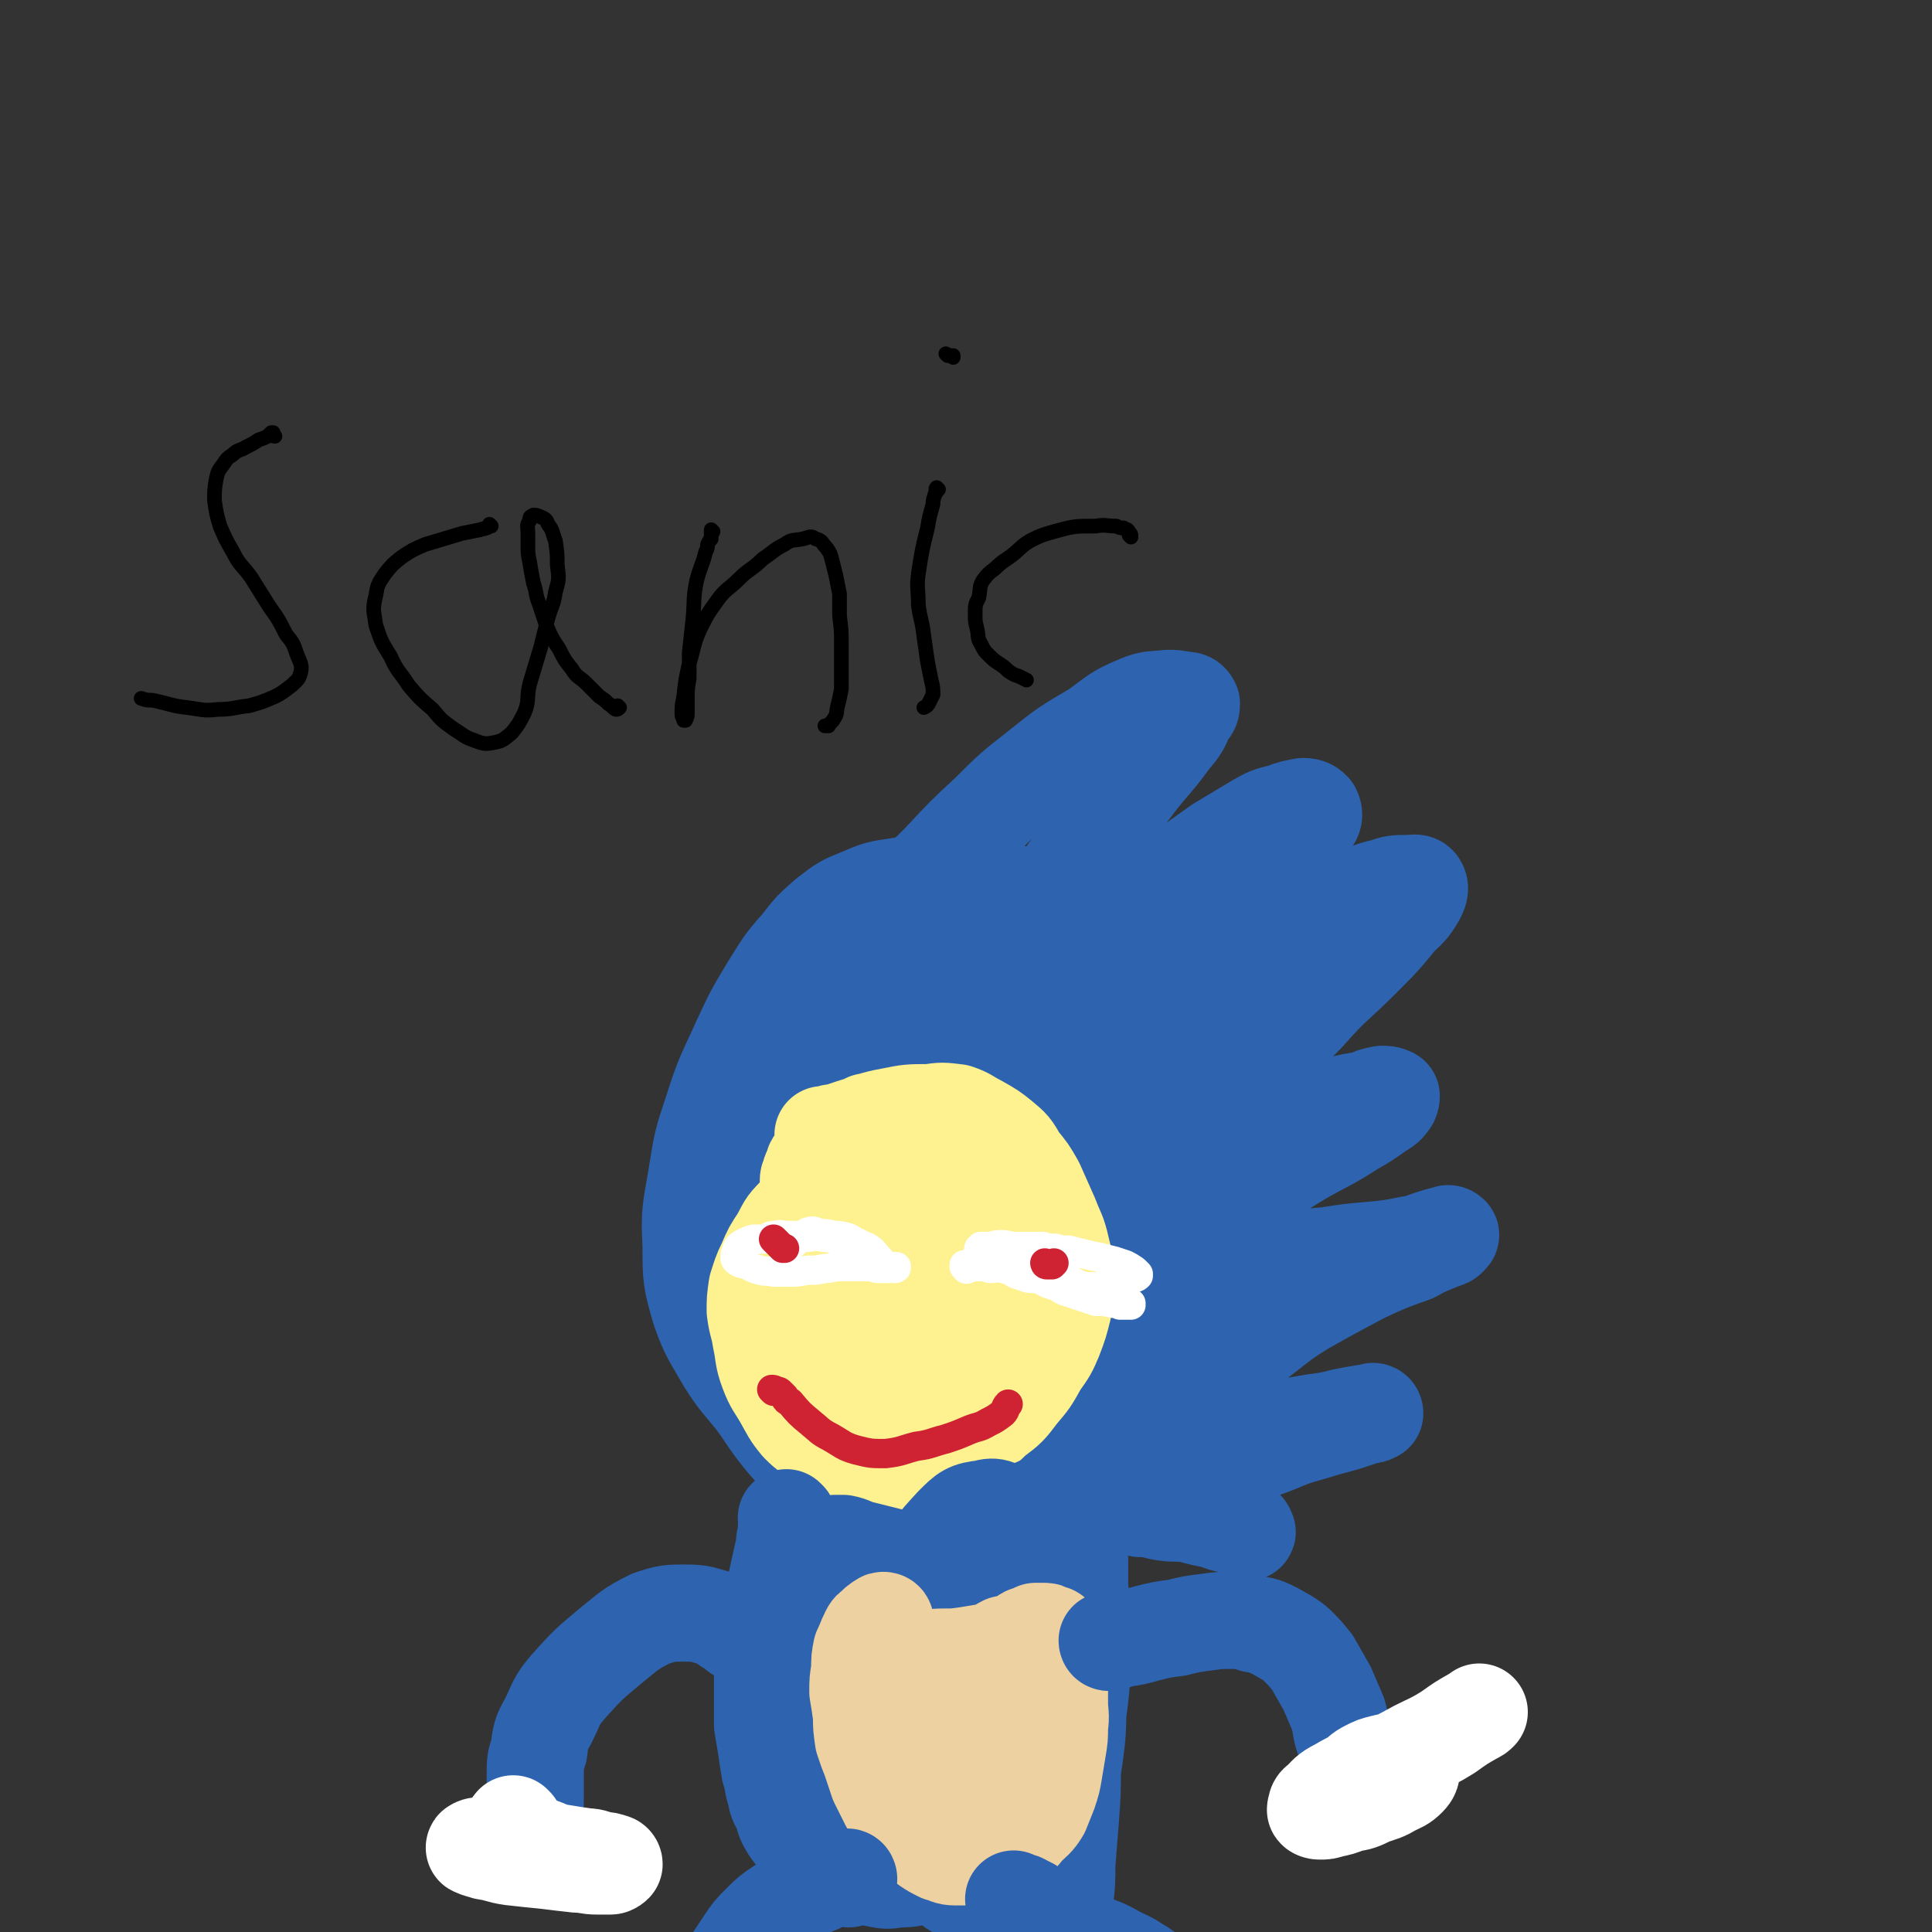
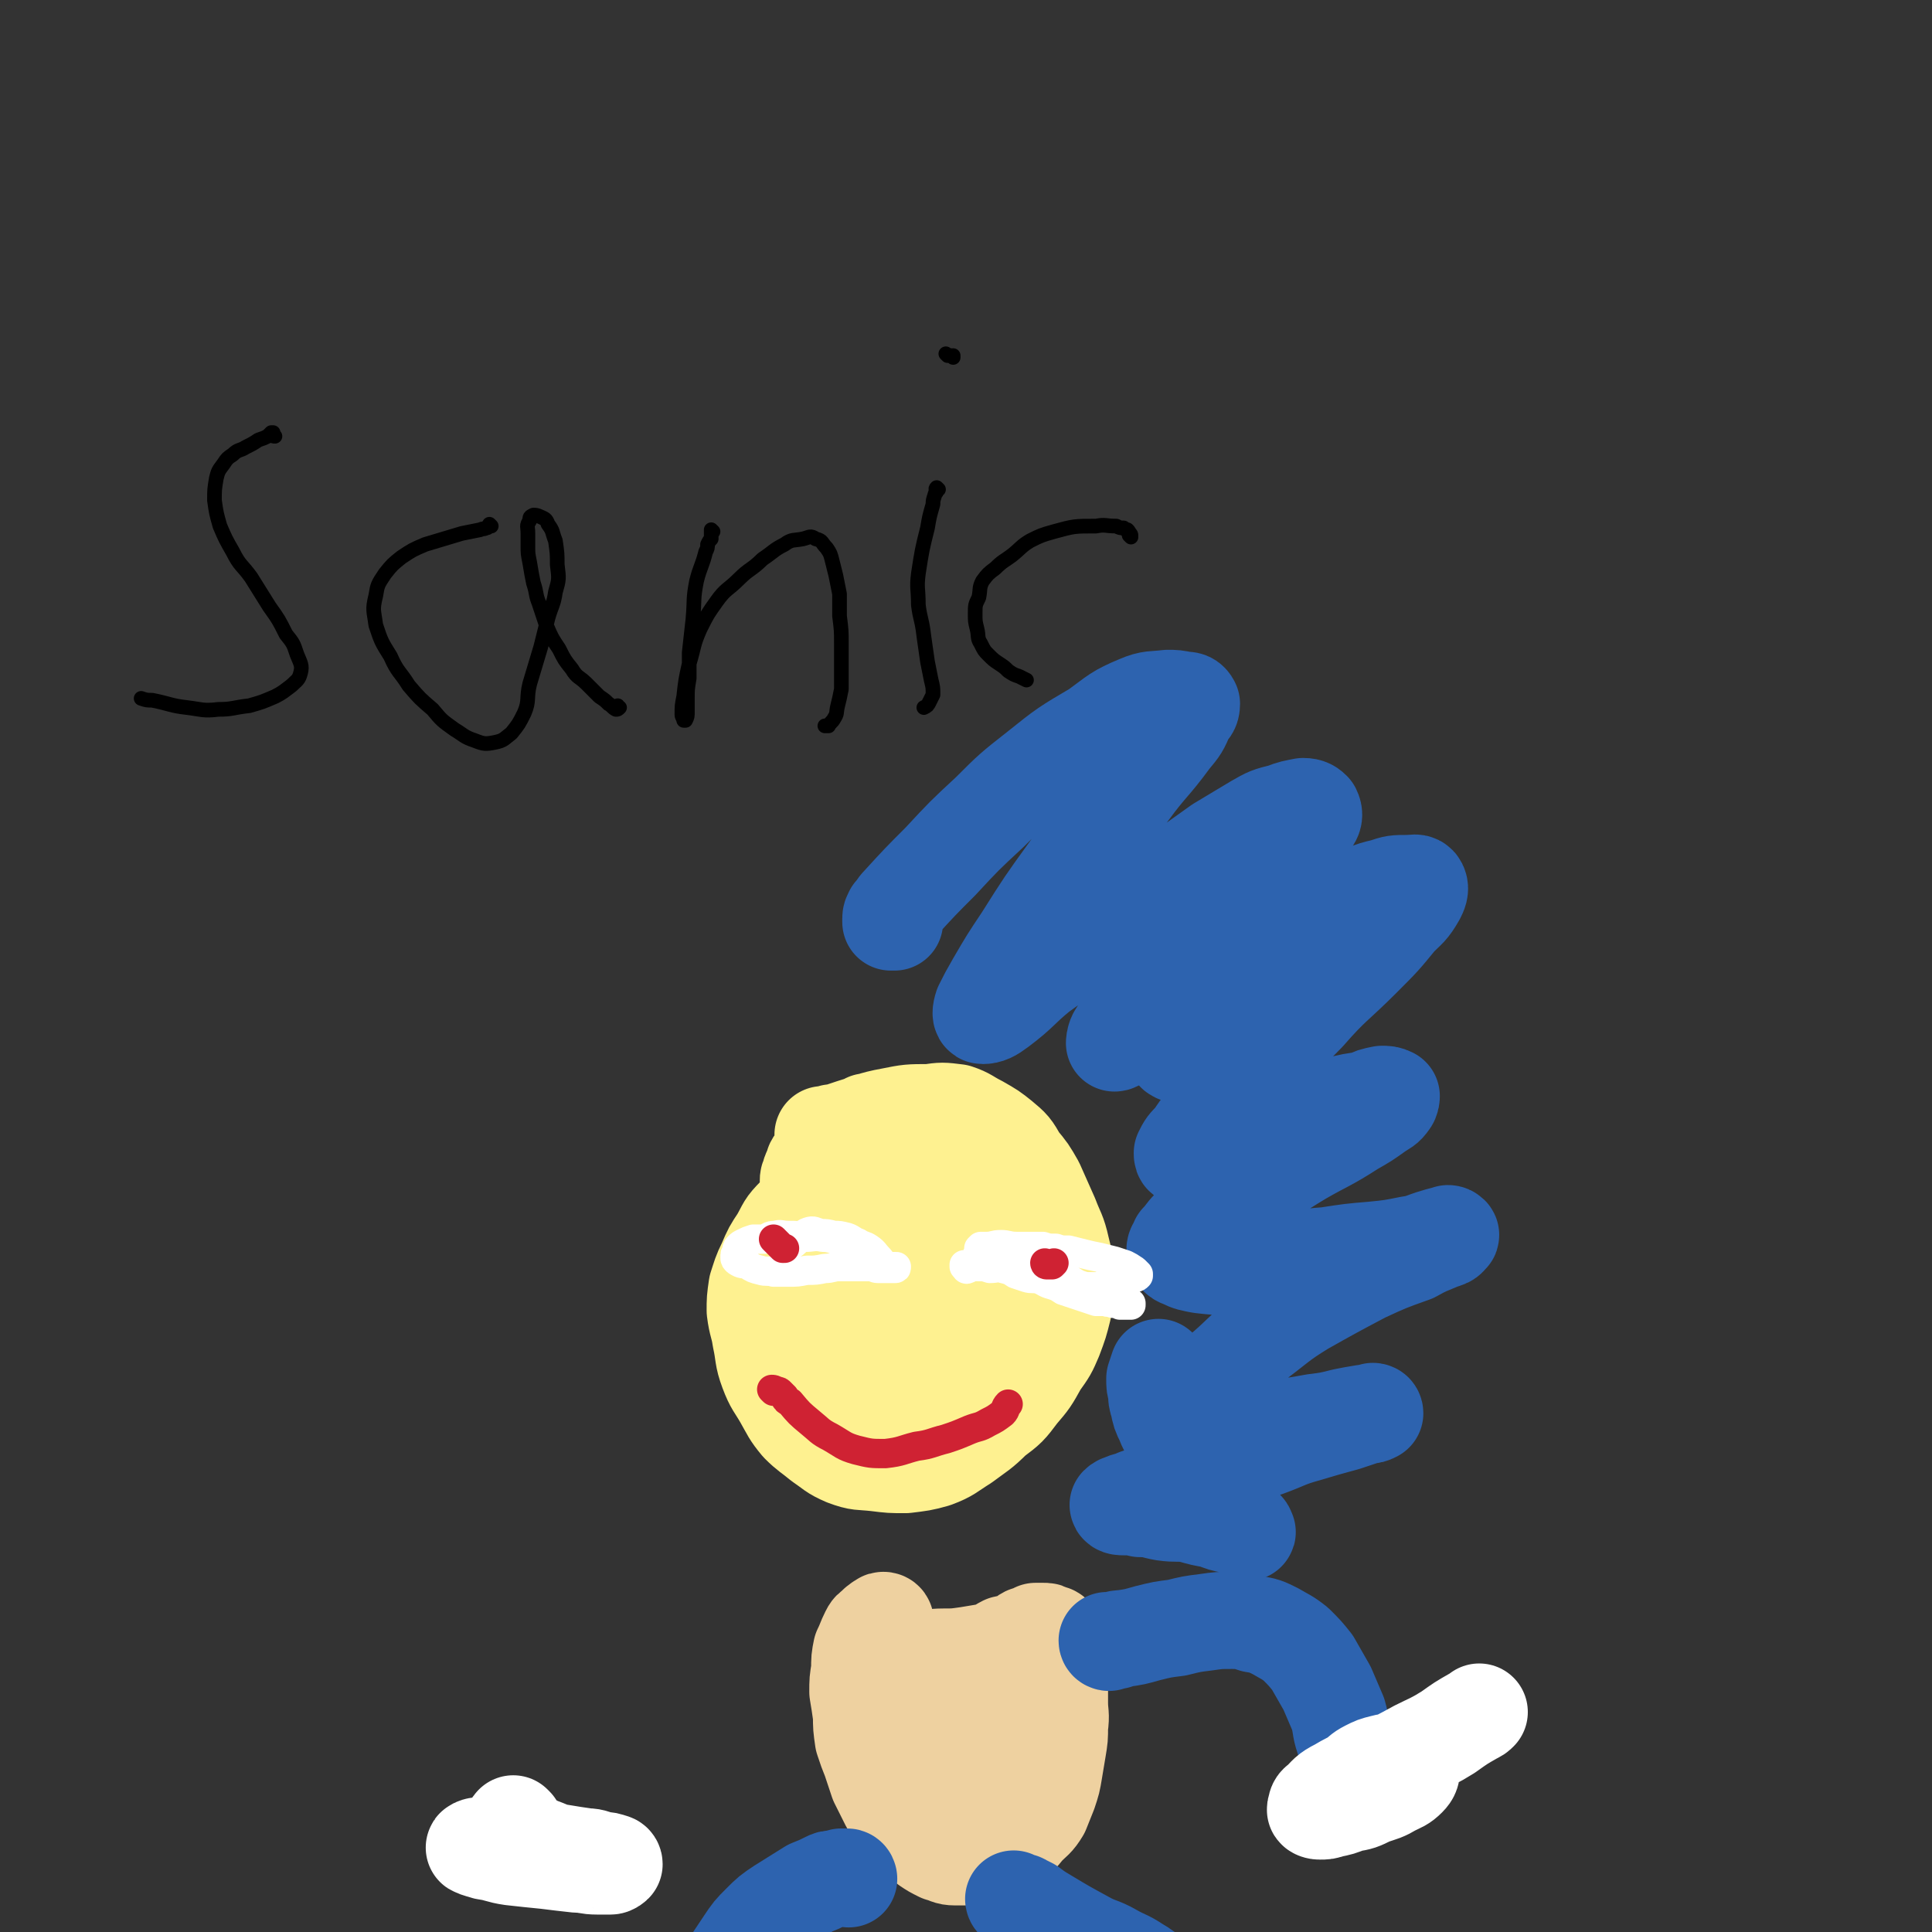
<svg xmlns="http://www.w3.org/2000/svg" viewBox="0 0 1054 1054" version="1.1">
  <rect x="0" y="0" width="1054" height="1054" fill="#333333" stroke="none" />
  <g fill="none" stroke="#2D63AF" stroke-width="53" stroke-linecap="round" stroke-linejoin="round">
-     <path d="M558,491c0,0 -1,-1 -1,-1 -1,0 -1,0 -2,0 -1,-1 -1,-1 -2,-2 -2,-1 -2,-1 -4,-2 -5,-1 -5,-2 -10,-3 -12,-2 -13,-3 -25,-3 -10,-1 -10,1 -21,3 -11,2 -12,1 -23,6 -10,4 -10,4 -19,11 -8,7 -8,7 -15,16 -9,10 -9,11 -16,22 -9,15 -9,15 -16,30 -8,18 -9,18 -15,37 -6,18 -6,18 -9,37 -3,18 -4,19 -3,37 0,18 0,19 5,36 5,14 6,14 14,28 7,11 8,11 16,21 8,11 7,11 16,22 9,10 9,11 20,20 9,8 10,8 20,14 10,6 10,7 21,11 11,5 11,5 23,8 9,3 9,2 18,3 9,0 9,0 18,-1 9,-2 10,-2 19,-5 10,-3 11,-2 20,-8 10,-6 9,-7 18,-15 9,-8 9,-8 16,-16 7,-8 7,-9 13,-17 6,-8 7,-7 13,-16 5,-8 5,-8 8,-17 4,-8 3,-9 5,-18 2,-9 2,-9 4,-19 1,-8 1,-8 2,-17 0,-10 1,-10 0,-19 -1,-11 -2,-11 -4,-22 -3,-10 -3,-10 -7,-19 -4,-11 -4,-10 -9,-20 -4,-8 -4,-8 -9,-16 -5,-7 -5,-7 -10,-14 -6,-7 -6,-7 -12,-14 -6,-7 -6,-8 -14,-15 -6,-6 -6,-7 -13,-13 -7,-5 -7,-5 -14,-9 -4,-3 -5,-3 -9,-6 -4,-3 -4,-4 -8,-6 -5,-2 -5,-2 -10,-4 -5,-2 -5,-2 -11,-4 -6,-3 -6,-2 -12,-4 -5,-2 -5,-3 -11,-4 -3,-1 -4,-1 -7,-1 -4,0 -4,-1 -7,0 -3,2 -3,2 -5,5 -3,5 -3,5 -5,10 -5,11 -5,11 -10,21 -8,19 -9,19 -16,37 -8,20 -9,20 -15,40 -5,20 -4,21 -6,41 -2,19 -3,20 0,38 3,17 3,18 10,34 7,13 8,13 18,25 8,9 9,9 19,16 12,8 12,9 25,14 13,4 14,4 28,2 14,-2 15,-2 28,-9 18,-11 18,-13 33,-28 17,-18 19,-18 31,-39 11,-20 13,-21 15,-43 2,-24 1,-26 -8,-49 -8,-23 -10,-24 -26,-44 -14,-18 -14,-21 -34,-32 -16,-9 -19,-10 -37,-9 -18,2 -20,3 -35,14 -18,14 -18,16 -31,35 -16,22 -16,23 -27,48 -10,24 -11,24 -16,50 -4,24 -3,25 -1,50 2,20 1,21 9,39 6,13 8,14 19,23 8,7 9,8 18,9 12,2 14,3 25,-2 17,-8 18,-10 30,-24 17,-17 18,-18 29,-39 11,-22 12,-23 15,-46 3,-23 2,-24 -3,-47 -6,-24 -7,-24 -19,-46 -11,-21 -12,-22 -28,-39 -10,-12 -11,-14 -25,-19 -12,-5 -15,-6 -27,-1 -15,5 -16,8 -26,21 -14,18 -13,20 -22,41 -10,27 -11,27 -15,55 -3,23 -3,24 0,47 3,18 2,19 10,34 6,11 8,11 18,17 9,5 11,6 21,6 10,-1 13,-1 20,-9 11,-9 11,-11 16,-25 7,-21 8,-22 8,-44 0,-24 -1,-25 -7,-49 -5,-24 -6,-24 -16,-47 -8,-17 -9,-17 -20,-32 -5,-7 -6,-8 -14,-11 -4,-1 -6,0 -9,4 -7,8 -7,9 -10,20 -8,24 -7,24 -11,48 -5,27 -5,27 -6,54 -2,23 -1,23 0,46 1,14 1,15 4,29 2,6 1,8 6,12 3,2 6,2 10,0 9,-5 9,-7 17,-15 13,-15 13,-15 23,-31 11,-16 10,-16 19,-32 7,-14 6,-14 12,-28 4,-10 4,-10 8,-20 3,-7 3,-7 4,-13 1,-3 0,-5 1,-6 0,0 1,1 1,2 0,7 -1,7 -2,14 -1,15 -2,15 -2,30 -1,20 -1,20 1,41 1,17 0,17 4,33 2,13 3,13 8,25 2,7 2,8 7,14 3,5 3,7 8,9 4,1 6,0 9,-4 6,-7 6,-8 9,-18 5,-17 6,-18 7,-36 2,-24 2,-24 -1,-47 -3,-22 -3,-22 -10,-43 -5,-17 -6,-17 -14,-32 -4,-8 -4,-9 -11,-15 -3,-4 -5,-6 -8,-4 -5,1 -7,3 -8,9 -4,13 -3,14 -2,28 2,21 4,21 9,41 5,19 6,19 13,38 5,15 5,15 12,31 6,11 6,11 12,22 3,6 3,6 7,11 3,3 4,5 6,4 3,-1 3,-4 4,-8 2,-13 2,-14 2,-28 1,-26 0,-26 0,-51 -1,-22 -1,-22 -2,-44 -1,-17 -2,-17 -2,-34 -1,-9 -1,-9 0,-17 0,-4 0,-5 2,-7 2,-1 4,-1 5,1 5,6 5,7 7,14 5,17 4,17 6,34 3,25 3,25 5,50 2,23 1,23 4,47 2,18 3,19 7,37 2,11 3,11 6,23 2,5 2,5 4,10 1,1 3,2 3,1 1,-6 1,-8 0,-15 -3,-18 -4,-18 -7,-36 -7,-32 -8,-32 -14,-63 -4,-21 -5,-20 -8,-41 -2,-12 -2,-12 -2,-25 0,-5 -1,-6 1,-11 2,-3 3,-5 6,-4 3,0 4,2 6,6 4,8 5,8 6,18 4,21 3,21 4,42 2,27 2,27 2,53 -1,24 -1,25 -4,49 -2,18 -1,18 -5,35 -3,11 -3,12 -10,21 -3,6 -4,7 -11,8 -6,2 -8,2 -14,-1 -10,-5 -10,-6 -18,-15 -12,-14 -11,-15 -23,-30 -13,-17 -13,-17 -26,-34 -8,-10 -8,-10 -15,-21 -4,-8 -4,-8 -8,-15 -2,-6 -3,-6 -4,-12 0,-4 0,-5 1,-10 1,-5 1,-6 4,-10 4,-5 4,-6 9,-7 6,-2 7,-2 14,-1 7,2 7,2 13,7 6,4 7,4 11,10 5,6 6,7 8,14 2,7 2,8 1,14 -1,7 -1,8 -5,14 -4,6 -4,7 -10,11 -6,4 -7,4 -14,5 -9,1 -10,2 -19,-2 -12,-4 -13,-4 -22,-13 -9,-9 -9,-10 -13,-22 -4,-13 -4,-14 -4,-27 0,-10 1,-11 4,-20 2,-7 2,-8 6,-14 3,-5 3,-5 8,-10 3,-3 4,-3 8,-5 3,-1 4,-1 7,-2 0,-1 1,0 1,-1 " />
    <path d="M480,634c-1,0 -2,0 -1,-1 0,-1 0,-1 1,-1 0,-1 0,-1 0,-2 0,-1 0,-1 -1,-2 0,0 0,0 0,-1 -1,0 -1,0 -1,0 -1,1 -1,1 -1,1 -1,0 -1,0 -1,0 " />
    <path d="M488,503c0,0 -1,-1 -1,-1 0,0 0,1 0,1 0,0 -1,0 -1,0 0,-1 0,-1 0,-2 0,-2 1,-2 1,-3 2,-2 2,-3 4,-5 11,-12 11,-12 22,-23 13,-14 13,-14 27,-27 12,-12 12,-12 26,-23 15,-12 15,-12 32,-22 11,-8 11,-9 23,-14 7,-3 8,-2 16,-3 4,0 4,0 9,1 2,0 3,0 4,2 0,3 -1,3 -3,6 -3,7 -3,7 -8,13 -11,15 -12,14 -23,29 -17,21 -17,21 -33,43 -13,18 -13,18 -25,37 -8,12 -8,12 -15,24 -4,7 -4,7 -7,13 -1,3 -1,5 0,5 3,0 5,-1 9,-4 12,-9 11,-10 22,-19 18,-13 18,-13 37,-26 16,-12 16,-12 33,-24 14,-10 14,-10 28,-20 10,-6 10,-6 20,-12 7,-4 7,-4 15,-6 5,-2 6,-2 11,-3 3,0 4,1 5,2 1,2 1,4 -1,6 -4,7 -5,6 -11,12 -10,11 -11,11 -21,22 -16,16 -16,15 -31,31 -11,12 -11,13 -22,26 -7,8 -7,8 -14,16 -3,5 -4,5 -7,10 -1,2 -1,4 -1,4 1,0 2,-1 4,-3 7,-5 7,-6 13,-11 13,-9 12,-10 25,-18 16,-11 16,-11 33,-20 15,-8 14,-9 30,-16 12,-6 12,-5 24,-10 9,-4 9,-5 18,-7 6,-2 6,-2 13,-2 3,0 5,-1 6,1 1,2 0,4 -1,6 -4,7 -5,7 -10,12 -9,11 -9,11 -20,22 -15,15 -16,14 -30,30 -15,15 -14,16 -28,32 -11,11 -11,11 -22,22 -6,6 -7,6 -12,14 -4,4 -4,4 -6,8 0,1 0,2 1,2 3,0 3,-1 7,-2 7,-2 7,-2 13,-5 10,-3 10,-3 20,-7 12,-4 12,-4 24,-7 10,-4 10,-4 20,-7 7,-2 8,-2 15,-3 4,-2 4,-2 9,-3 2,0 3,0 5,1 0,0 0,2 -1,3 -2,3 -3,3 -6,5 -7,5 -7,5 -14,9 -14,9 -14,8 -28,16 -15,9 -15,10 -30,19 -9,6 -9,5 -19,11 -6,5 -6,4 -12,9 -3,3 -3,4 -6,7 -1,3 -2,3 -2,5 1,3 1,4 4,5 4,2 5,2 10,3 9,1 9,1 17,1 12,0 12,-1 24,-2 14,-2 14,-3 28,-4 13,-2 13,-2 25,-3 10,-1 10,-1 20,-3 7,-1 7,-2 14,-4 3,-1 4,-1 7,-2 1,0 2,1 1,1 -1,2 -2,2 -5,3 -7,3 -8,3 -15,7 -14,5 -14,5 -27,11 -17,9 -17,9 -33,18 -13,8 -13,9 -25,18 -9,7 -9,8 -17,15 -7,6 -7,6 -13,12 -5,4 -6,4 -9,9 -2,3 -2,4 -1,7 1,3 2,4 5,5 5,2 6,1 11,2 7,0 7,0 15,0 9,-1 9,-1 18,-2 11,-1 11,-1 22,-3 8,-1 8,-1 16,-3 5,-1 5,-1 11,-2 3,0 3,0 5,-1 0,0 1,0 1,1 -2,1 -2,1 -4,1 -6,2 -6,2 -12,4 -11,3 -11,3 -21,6 -11,3 -11,4 -22,8 -12,4 -12,4 -23,8 -11,4 -11,4 -21,9 -8,3 -8,3 -15,6 -6,2 -6,2 -12,4 -4,2 -4,1 -8,3 -1,0 -2,1 -2,1 0,1 2,1 3,1 5,0 5,0 9,1 7,0 7,1 13,2 7,1 7,0 14,1 7,2 7,2 13,3 5,2 5,2 10,3 4,1 4,1 7,2 1,0 1,1 1,2 1,0 0,-1 -1,-1 -2,-2 -2,-2 -5,-5 -4,-3 -4,-3 -8,-7 -5,-6 -5,-5 -9,-11 -6,-7 -6,-7 -10,-14 -4,-7 -4,-7 -7,-14 -3,-4 -3,-4 -5,-9 -2,-4 -2,-4 -3,-9 -1,-3 -1,-3 -1,-7 -1,-3 -1,-3 -1,-7 1,-3 1,-3 2,-6 " />
    <path d="M642,575c0,0 -2,-1 -1,-1 0,0 1,0 3,0 1,0 1,0 2,0 2,-1 2,-1 3,-1 4,-2 4,-2 8,-4 8,-3 8,-3 15,-7 5,-2 6,-1 10,-4 3,-1 3,-2 6,-3 1,-1 1,-2 2,-2 1,-1 1,-1 2,-1 " />
  </g>
  <g fill="none" stroke="#000000" stroke-width="8" stroke-linecap="round" stroke-linejoin="round">
    <path d="M150,238c-1,0 -1,0 -1,-1 0,0 0,0 0,-1 0,0 0,0 0,0 0,0 0,0 -1,0 -1,1 -1,1 -2,2 -2,1 -2,1 -5,2 -3,2 -3,2 -7,4 -3,2 -4,1 -7,4 -3,2 -3,2 -5,5 -3,4 -3,4 -4,8 -1,6 -1,6 -1,12 1,7 1,7 3,14 3,7 3,7 7,14 4,8 5,7 10,14 5,8 5,8 10,16 5,7 5,7 9,15 4,5 4,5 6,11 2,5 3,6 2,10 -1,4 -2,4 -5,7 -4,3 -5,4 -9,6 -7,3 -7,3 -14,5 -9,1 -9,2 -17,2 -8,1 -9,0 -17,-1 -9,-1 -9,-2 -19,-4 -3,0 -3,0 -6,-1 " />
    <path d="M268,287c0,0 -1,-1 -1,-1 0,0 0,1 0,1 -1,1 -1,1 -2,1 -1,1 -1,0 -3,1 -5,1 -5,1 -10,2 -10,3 -10,3 -20,6 -7,3 -7,3 -13,7 -5,4 -5,4 -9,9 -4,6 -4,6 -5,12 -2,8 -1,8 0,16 3,9 3,9 8,17 4,9 5,8 10,16 6,7 6,7 13,13 5,6 5,6 12,11 5,3 5,4 11,6 5,2 6,2 11,1 5,-1 5,-2 9,-5 4,-5 4,-5 7,-11 3,-7 1,-8 3,-16 3,-10 3,-10 6,-20 2,-8 2,-8 4,-16 2,-7 3,-7 4,-14 2,-7 2,-7 1,-15 0,-6 0,-6 -1,-13 -2,-5 -1,-5 -4,-9 -1,-3 -2,-3 -4,-4 -2,-1 -3,-1 -4,-1 -2,1 -2,1 -2,3 -2,3 -1,3 -1,7 0,3 0,3 0,7 0,4 0,4 1,9 1,6 1,6 2,11 2,6 1,6 3,11 2,6 2,6 4,12 3,7 3,7 7,13 3,6 3,6 7,11 3,5 4,4 8,8 3,3 3,3 7,7 3,2 3,2 5,4 2,1 2,2 4,3 1,0 1,0 2,-1 0,0 -1,0 -1,-1 " />
    <path d="M389,290c0,0 -1,-1 -1,-1 0,1 0,1 0,3 0,1 0,1 0,2 -1,1 -1,1 -2,3 0,2 0,2 -1,4 -2,8 -3,8 -5,16 -2,10 -1,10 -2,21 -1,9 -1,9 -2,18 0,7 0,7 0,14 -1,6 -1,6 -1,11 0,4 0,4 0,7 0,3 0,3 -1,5 0,0 -1,0 -1,0 0,-1 -1,-2 -1,-3 0,-5 0,-5 1,-10 1,-9 1,-9 3,-18 3,-10 2,-10 6,-19 4,-8 4,-8 9,-15 5,-7 6,-6 12,-12 6,-6 7,-5 13,-11 6,-4 6,-5 12,-8 4,-3 5,-2 10,-3 4,-1 4,-2 7,0 4,1 3,2 6,5 2,3 2,3 3,7 1,4 1,4 2,8 1,5 1,5 2,10 0,6 0,6 0,12 1,8 1,8 1,15 0,7 0,7 0,14 0,5 0,5 0,11 -1,5 -1,5 -2,9 -1,4 0,4 -2,7 -1,2 -2,2 -3,4 -1,0 -1,0 -2,0 " />
    <path d="M512,267c0,0 -1,-1 -1,-1 -1,1 0,1 0,2 0,1 -1,1 -1,2 -1,3 -1,3 -1,5 -2,7 -2,7 -3,13 -3,12 -3,12 -5,25 -1,8 0,8 0,17 1,8 2,8 3,17 1,7 1,7 2,14 1,5 1,5 2,10 1,4 1,4 1,8 -1,2 -1,2 -2,4 -1,2 -1,2 -3,3 " />
    <path d="M517,194c0,0 -1,-1 -1,-1 0,0 1,1 2,1 0,0 0,0 1,0 0,0 0,0 0,0 1,1 1,0 1,0 0,1 0,1 0,1 " />
    <path d="M617,293c0,0 0,0 -1,-1 0,0 1,0 1,0 0,0 0,-1 -1,-1 0,-1 0,-1 -1,-2 -1,0 -1,0 -2,-1 -2,0 -2,0 -4,-1 -6,0 -6,-1 -11,0 -12,0 -12,0 -23,3 -7,2 -7,2 -13,5 -5,3 -5,4 -10,8 -4,3 -5,3 -9,7 -4,3 -4,3 -7,7 -2,4 -1,4 -2,9 -2,4 -2,4 -2,9 0,4 0,4 1,8 1,4 0,5 2,8 2,4 2,4 4,6 3,3 3,3 6,5 3,2 3,2 5,4 3,2 3,2 6,3 2,1 2,1 4,2 " />
  </g>
  <g fill="none" stroke="#FEF190" stroke-width="53" stroke-linecap="round" stroke-linejoin="round">
    <path d="M450,620c0,0 -1,-1 -1,-1 1,0 2,0 3,0 1,0 1,0 2,-1 3,0 3,0 5,-1 3,-1 3,-1 6,-2 10,-3 10,-4 21,-6 10,-2 10,-2 21,-2 7,-1 7,-1 15,0 6,2 6,3 12,6 7,4 7,4 12,8 6,5 6,5 10,12 5,6 5,6 9,13 4,9 4,9 8,18 3,8 4,8 6,17 2,8 2,8 2,16 0,9 0,9 -1,17 -2,8 -2,8 -5,16 -3,7 -3,7 -8,14 -5,9 -5,9 -11,16 -6,8 -6,8 -14,14 -7,7 -8,7 -16,13 -8,5 -8,6 -16,9 -7,2 -8,2 -16,3 -8,0 -8,0 -16,-1 -9,-1 -9,0 -17,-3 -7,-3 -7,-4 -13,-8 -6,-5 -7,-5 -12,-10 -5,-6 -5,-7 -9,-14 -4,-7 -5,-7 -8,-15 -3,-8 -2,-9 -4,-18 -1,-7 -2,-7 -3,-15 0,-6 0,-6 1,-13 2,-6 2,-7 5,-13 3,-7 3,-7 7,-13 4,-7 3,-7 9,-13 5,-6 5,-6 12,-11 6,-5 6,-5 13,-9 6,-5 5,-5 11,-9 6,-3 6,-2 12,-5 5,-2 5,-2 11,-3 4,-1 5,-1 9,0 6,0 6,0 11,1 4,1 5,1 9,3 5,3 5,3 9,7 4,5 4,5 8,10 4,6 4,6 8,12 3,7 3,7 7,15 3,6 3,6 5,13 3,8 3,8 4,16 1,7 1,8 2,15 0,7 0,7 -1,15 -1,6 0,7 -3,13 -3,5 -3,6 -8,10 -6,5 -7,5 -15,8 -8,3 -8,2 -17,4 -8,2 -8,2 -16,3 -6,0 -6,0 -12,-1 -5,-1 -6,-1 -10,-4 -5,-4 -6,-4 -9,-9 -2,-5 -2,-6 -2,-12 0,-8 0,-8 2,-16 2,-9 2,-9 5,-18 4,-8 4,-8 9,-16 4,-7 4,-7 10,-14 5,-5 5,-5 12,-9 5,-3 5,-3 11,-4 4,-2 5,-2 10,-1 3,1 4,2 5,5 3,5 3,5 3,11 1,7 2,7 0,15 -2,9 -3,9 -7,18 -5,9 -6,9 -12,17 -5,6 -5,7 -11,11 -5,4 -6,5 -12,6 -6,1 -7,1 -12,-2 -6,-2 -8,-2 -11,-8 -3,-7 -2,-9 -1,-17 0,-9 1,-10 4,-19 2,-8 3,-8 7,-16 3,-6 3,-6 8,-10 3,-3 3,-3 7,-5 3,-1 4,-1 6,0 2,1 1,2 1,5 -1,4 -1,4 -3,9 -2,8 -2,8 -6,15 -4,9 -4,10 -10,18 -5,8 -6,8 -12,14 -5,4 -5,5 -11,6 -3,1 -4,1 -6,-1 -3,-3 -3,-4 -4,-9 -1,-8 -1,-8 1,-16 2,-10 3,-10 8,-20 6,-11 6,-11 12,-22 5,-7 4,-8 10,-14 5,-5 5,-6 11,-8 4,-2 6,-2 10,0 4,2 5,3 7,8 3,6 3,7 3,13 0,10 0,10 -3,19 -3,11 -3,12 -8,22 -5,10 -4,11 -11,19 -7,7 -8,8 -17,11 -7,3 -9,4 -16,2 -8,-2 -10,-3 -13,-10 -6,-11 -5,-12 -6,-24 0,-17 0,-17 4,-33 3,-14 5,-14 10,-28 3,-8 4,-8 8,-16 3,-7 3,-7 6,-14 2,-3 2,-3 3,-6 0,-1 1,-1 0,-1 0,0 1,1 0,1 -2,2 -3,1 -6,2 -2,1 -2,1 -4,3 -3,1 -3,1 -5,3 -2,2 -2,2 -5,4 -2,2 -2,1 -4,3 -1,2 -1,2 -2,4 -1,1 -2,1 -3,3 0,2 0,2 -1,3 -1,2 -1,2 -1,3 -1,2 -1,2 -1,3 0,1 0,1 0,2 0,0 0,0 0,0 " />
  </g>
  <g fill="none" stroke="#FFFFFF" stroke-width="16" stroke-linecap="round" stroke-linejoin="round">
    <path d="M463,678c0,0 -1,-1 -1,-1 0,0 1,0 2,0 0,0 0,0 0,0 0,0 0,0 0,0 -1,0 -1,0 -3,-1 -1,0 -1,0 -3,0 -5,0 -5,-1 -9,-1 -5,-1 -5,0 -10,0 -4,-1 -4,-1 -9,-1 -4,0 -4,-1 -7,0 -4,0 -3,1 -6,2 -3,0 -3,0 -6,0 -3,1 -3,1 -5,2 -2,1 -2,1 -3,2 -1,1 -1,1 -1,3 -1,1 -1,1 -1,3 0,1 0,1 1,2 3,2 3,1 6,2 3,2 3,2 7,3 3,1 4,0 7,1 4,0 4,0 8,0 5,0 5,0 10,-1 5,0 5,0 10,-1 4,0 4,-1 8,-1 4,0 4,0 7,0 5,0 5,0 9,0 3,0 3,1 5,1 2,0 2,0 5,0 1,0 1,0 2,0 1,0 1,0 2,0 0,0 0,0 0,0 1,0 1,0 1,-1 0,0 0,0 -1,0 0,0 0,0 0,0 -1,0 -1,0 -2,0 -1,0 -2,1 -3,0 -2,-2 -2,-3 -4,-5 -2,-2 -2,-3 -5,-5 -3,-2 -3,-1 -6,-3 -3,-1 -3,-2 -6,-3 -4,-1 -4,-1 -7,-1 -4,-1 -4,-1 -7,-1 -4,-1 -4,-2 -7,-1 -3,1 -2,2 -5,4 -2,1 -2,2 -4,3 -2,0 -2,-1 -3,-2 -1,0 -1,0 -1,-1 -1,0 -1,0 -1,0 0,1 -1,1 0,1 0,1 0,1 0,2 1,0 1,-1 2,-1 1,0 1,0 1,0 " />
    <path d="M534,686c0,0 -1,-1 -1,-1 0,0 0,0 1,0 0,-1 0,-1 0,-2 0,-1 0,-1 0,-2 0,0 0,0 1,-1 1,0 1,0 1,0 1,0 1,0 2,0 4,0 4,-1 8,-1 4,0 4,1 9,1 3,0 3,0 7,0 3,0 3,0 7,0 3,1 3,1 7,1 3,1 3,1 7,1 4,1 4,1 8,2 4,1 4,1 9,2 4,1 4,1 8,2 3,1 3,1 6,2 2,1 2,1 5,3 1,1 1,1 2,2 0,0 0,0 0,0 0,1 0,1 0,1 -1,1 -1,1 -3,1 -1,0 -1,0 -3,0 -2,1 -2,1 -4,1 -2,1 -2,1 -4,1 -2,1 -2,1 -5,2 -3,1 -3,1 -6,1 -4,0 -4,0 -7,-1 -3,-1 -3,-2 -6,-3 -4,-1 -4,0 -7,-1 -4,-1 -4,-1 -8,-3 -3,-1 -3,-1 -7,-2 -3,-2 -3,-2 -6,-3 -3,-1 -3,-2 -7,-3 -3,0 -3,0 -6,0 -3,1 -3,0 -5,1 -3,0 -3,0 -5,2 -3,1 -2,3 -4,3 -1,1 -1,0 -2,-1 0,0 0,-1 0,-1 1,0 1,0 2,0 3,0 3,1 5,1 4,0 4,0 7,1 4,0 4,-1 7,0 4,1 4,1 7,3 3,1 3,1 6,2 3,1 4,0 7,1 3,1 3,2 7,3 3,1 3,1 6,3 3,1 3,1 6,2 3,1 3,1 6,2 3,1 3,1 6,2 2,0 2,0 5,0 2,1 2,0 4,1 2,0 2,0 4,1 1,0 1,0 3,0 0,0 0,0 1,0 1,0 1,0 1,0 0,0 0,0 1,0 0,0 0,-1 0,-1 -1,0 -1,0 -1,0 " />
  </g>
  <g fill="none" stroke="#CF2233" stroke-width="16" stroke-linecap="round" stroke-linejoin="round">
    <path d="M423,677c0,0 -1,-1 -1,-1 0,0 1,1 2,2 1,1 1,1 1,1 1,1 1,1 2,2 0,0 1,0 1,0 " />
    <path d="M571,690c0,0 -1,-1 -1,-1 0,0 0,1 1,1 0,0 0,0 1,0 1,0 1,0 1,0 1,0 1,0 1,0 1,-1 1,-1 1,-1 " />
    <path d="M422,759c0,0 -1,-1 -1,-1 1,0 1,0 3,1 1,0 1,0 2,1 1,1 1,1 2,2 1,2 1,2 3,3 5,6 5,6 11,11 5,4 5,5 11,8 7,4 7,5 14,7 8,2 8,2 16,2 9,-1 9,-2 17,-4 8,-1 8,-2 16,-4 6,-2 6,-2 13,-5 5,-2 5,-1 10,-4 4,-2 4,-2 8,-5 2,-2 1,-3 3,-5 " />
  </g>
  <g fill="none" stroke="#2D63AF" stroke-width="53" stroke-linecap="round" stroke-linejoin="round">
-     <path d="M430,829c0,0 -1,-1 -1,-1 0,0 1,1 1,3 0,1 -1,1 -1,2 0,2 0,2 0,4 -1,3 -1,3 -1,6 -2,9 -2,9 -4,18 -2,9 -2,9 -3,19 -2,8 -2,8 -4,16 -1,8 -1,8 -1,17 0,7 0,7 0,15 0,6 0,6 0,13 1,6 1,6 2,12 1,7 1,7 2,13 2,6 1,6 3,12 1,5 1,5 4,10 1,5 1,5 4,10 3,4 3,4 6,8 4,4 3,4 8,7 5,3 5,3 11,5 6,2 6,2 11,4 6,1 6,2 12,3 5,1 5,1 11,0 5,0 5,0 10,-1 6,0 6,-1 12,-2 6,-1 6,0 13,-2 6,-1 6,-2 12,-4 6,-2 6,-1 11,-4 5,-3 5,-3 9,-6 5,-4 5,-4 9,-8 4,-5 4,-5 6,-11 3,-6 3,-6 5,-12 3,-8 3,-8 5,-15 2,-8 2,-8 4,-16 2,-9 2,-9 3,-17 1,-9 1,-9 1,-18 0,-8 0,-8 0,-16 0,-8 0,-8 0,-16 0,-7 -1,-7 -1,-14 0,-6 0,-6 0,-12 -1,-6 -1,-6 -1,-11 0,-3 -1,-3 -1,-6 0,-2 0,-3 -1,-3 0,0 0,1 0,2 0,3 0,3 0,7 1,6 1,6 1,12 1,10 0,10 0,20 0,15 0,15 0,29 -1,16 -1,16 -2,32 0,16 1,16 0,32 0,13 0,13 -1,27 -1,12 -1,12 -2,25 0,9 0,10 -1,19 -1,7 -1,8 -4,14 -2,4 -2,5 -6,6 -4,2 -5,1 -9,-1 -6,-4 -6,-5 -11,-11 -8,-10 -7,-10 -13,-21 -9,-15 -8,-15 -16,-30 -7,-15 -7,-15 -15,-30 -5,-11 -6,-11 -11,-22 -4,-10 -3,-11 -8,-21 -3,-9 -3,-9 -7,-17 -3,-6 -2,-6 -6,-11 -3,-3 -3,-4 -7,-6 -3,-1 -4,0 -7,1 -4,3 -5,4 -7,9 -4,9 -3,9 -7,18 -4,12 -4,11 -8,23 -4,10 -4,10 -6,21 -2,8 -3,8 -2,16 0,4 0,5 2,8 2,3 3,3 7,3 5,-1 6,-1 11,-5 7,-5 7,-5 13,-13 7,-8 7,-8 12,-18 6,-12 5,-12 9,-25 4,-9 4,-9 6,-19 1,-7 1,-7 2,-14 1,-5 1,-5 2,-9 0,-3 0,-4 0,-6 0,-1 -1,-1 -2,-1 -5,2 -5,2 -9,5 -7,4 -8,4 -13,10 -6,7 -8,8 -11,17 -3,10 -2,11 -1,22 1,10 2,10 7,19 6,9 7,10 15,16 10,8 11,8 22,13 10,5 11,4 21,7 9,2 9,3 18,3 7,-1 8,0 14,-4 6,-4 6,-5 10,-12 5,-8 6,-8 9,-17 3,-13 3,-14 4,-28 0,-17 0,-17 -3,-35 -2,-16 -2,-16 -7,-31 -3,-10 -3,-11 -8,-20 -4,-8 -4,-9 -11,-13 -5,-4 -7,-6 -13,-4 -9,1 -10,2 -17,9 -11,12 -12,13 -19,29 -10,22 -11,23 -15,47 -4,22 -3,23 -1,45 1,19 1,20 8,38 6,15 6,16 17,28 7,10 8,10 19,16 8,5 9,6 18,5 8,-1 10,-3 16,-10 8,-10 9,-11 13,-24 7,-19 6,-19 9,-40 3,-20 3,-21 3,-42 1,-19 1,-19 0,-39 -1,-16 -1,-16 -4,-32 -1,-11 -1,-11 -5,-21 -1,-5 -1,-6 -5,-9 -3,-2 -5,-3 -9,-1 -6,4 -6,6 -11,13 -8,12 -9,12 -15,26 -9,19 -9,19 -15,39 -5,18 -5,19 -8,38 -2,15 -2,15 -2,30 0,9 0,9 2,19 1,4 1,5 3,9 2,2 3,3 6,2 4,-1 4,-2 7,-6 4,-9 4,-9 7,-19 4,-14 4,-14 7,-28 3,-16 3,-16 5,-32 1,-11 1,-11 1,-22 0,-7 1,-8 0,-15 0,-3 1,-5 -1,-7 -1,-1 -3,-1 -4,0 -4,4 -4,4 -6,9 -5,11 -4,11 -7,23 -6,21 -6,21 -9,42 -2,17 -1,18 -1,35 -1,13 -1,13 0,26 1,7 1,8 4,14 1,4 2,5 4,6 2,0 2,-1 3,-4 3,-5 3,-5 4,-12 0,-11 0,-11 -1,-23 -1,-17 0,-18 -4,-34 -3,-14 -4,-14 -9,-28 -3,-9 -3,-9 -7,-17 -4,-7 -4,-7 -10,-13 -4,-5 -4,-5 -9,-9 -6,-4 -6,-4 -13,-7 -5,-3 -5,-3 -11,-5 -4,-1 -4,-1 -8,-2 -4,-1 -4,-1 -8,-1 -3,-1 -3,-1 -6,-1 -2,-1 -2,0 -3,-1 -1,0 -1,0 -1,0 1,0 2,0 3,0 4,0 4,-1 8,-1 5,0 5,0 11,0 6,0 6,0 13,1 7,0 7,0 14,0 6,0 6,0 13,0 6,1 6,1 11,2 5,0 5,0 10,1 3,0 3,1 6,1 0,0 1,0 1,-1 -1,0 -2,-1 -4,-2 -5,-3 -5,-3 -10,-6 -9,-4 -9,-4 -18,-7 -11,-4 -11,-3 -22,-6 -8,-2 -8,-2 -16,-4 -4,-1 -4,-2 -9,-3 -2,0 -3,0 -4,0 -1,0 0,0 1,0 3,1 3,1 6,3 4,1 4,1 7,3 4,2 4,2 8,3 5,2 5,2 10,3 4,1 4,1 9,2 " />
-   </g>
+     </g>
  <g fill="none" stroke="#EED1A0" stroke-width="53" stroke-linecap="round" stroke-linejoin="round">
    <path d="M483,885c0,-1 -1,-1 -1,-1 -1,0 0,0 0,1 -1,0 -1,0 -2,0 0,0 0,1 0,1 -1,0 -2,0 -2,1 -3,2 -3,2 -4,4 -2,4 -2,5 -4,9 -1,5 -1,5 -1,11 -1,6 -1,6 -1,12 1,6 1,6 2,13 0,6 0,6 1,13 2,6 2,6 4,11 2,6 2,6 4,12 3,6 3,6 6,12 3,5 3,5 7,9 3,5 3,4 7,8 3,3 3,3 7,6 3,2 3,2 7,4 4,1 4,2 8,2 5,0 5,0 10,0 5,-1 6,-1 10,-3 6,-1 6,-2 10,-5 5,-3 5,-3 9,-8 4,-4 5,-4 8,-9 2,-5 2,-5 4,-10 2,-6 2,-6 3,-12 1,-6 1,-6 2,-12 1,-6 1,-6 1,-12 1,-7 0,-7 0,-13 0,-6 0,-6 0,-11 0,-5 1,-5 1,-10 0,-4 0,-4 -1,-8 0,-2 -1,-2 -2,-5 0,-2 0,-2 -1,-3 -1,-1 -2,-1 -3,-1 -1,-1 -1,-1 -3,-1 -2,0 -2,0 -4,0 -2,1 -2,1 -5,2 -2,1 -2,2 -5,4 -3,1 -3,0 -7,1 -4,2 -4,3 -8,4 -6,1 -6,1 -12,2 -7,1 -7,1 -13,1 -7,0 -7,1 -14,0 -7,-1 -7,-1 -14,-3 -4,-1 -4,-1 -9,-2 -3,0 -3,-1 -6,0 -1,0 -1,1 0,1 2,3 2,3 5,6 4,5 4,5 9,9 6,6 6,6 13,12 7,6 7,6 14,12 7,5 7,5 13,11 6,6 6,6 10,13 4,5 4,5 5,11 1,5 1,6 0,10 -2,5 -3,5 -6,8 -5,4 -5,4 -10,6 -5,3 -5,4 -11,5 -5,1 -6,1 -11,0 -4,-1 -5,-1 -8,-4 -3,-3 -4,-4 -5,-9 -1,-6 -1,-7 0,-14 1,-8 2,-8 5,-16 3,-10 3,-10 8,-18 6,-9 6,-9 13,-16 6,-7 6,-7 13,-13 6,-5 6,-5 12,-8 4,-2 4,-2 9,-3 3,0 4,0 7,2 2,2 2,3 3,6 0,5 0,6 -1,11 -2,6 -2,6 -5,11 -3,6 -3,6 -8,11 -5,5 -5,6 -10,9 -4,3 -5,3 -10,5 -4,1 -4,1 -8,1 -2,0 -2,-1 -3,-3 -1,0 -1,-1 -1,-1 " />
  </g>
  <g fill="none" stroke="#2D63AF" stroke-width="53" stroke-linecap="round" stroke-linejoin="round">
-     <path d="M403,891c-1,0 -1,-1 -1,-1 -1,0 0,0 0,0 -1,-1 -1,-1 -1,-1 -1,-1 -1,-1 -1,-1 -1,-1 -1,-1 -3,-1 -3,-2 -2,-3 -6,-4 -8,-2 -8,-3 -17,-3 -9,0 -10,0 -19,3 -12,6 -12,7 -22,15 -12,10 -12,10 -22,21 -8,9 -7,10 -12,20 -4,7 -4,8 -5,16 -2,6 -2,6 -2,13 0,7 0,7 0,14 0,6 -1,6 1,12 1,5 2,5 5,9 0,1 0,1 1,2 " />
    <path d="M605,896c0,0 -1,0 -1,-1 0,0 1,0 1,0 0,0 0,0 1,0 0,0 0,0 1,0 1,0 1,0 2,0 1,-1 1,-1 3,-1 7,-1 7,-1 14,-3 8,-2 8,-2 16,-3 8,-2 8,-2 16,-3 7,-1 7,-1 14,-1 6,0 6,0 12,2 6,1 6,1 12,4 5,3 6,3 11,7 5,5 5,5 9,10 4,7 4,7 8,14 3,7 3,7 6,14 2,7 1,7 3,13 2,6 2,6 3,11 1,5 1,5 2,10 0,3 1,3 0,6 0,1 -1,1 -1,2 -1,1 -1,1 -1,2 -1,0 -1,0 -2,0 " />
    <path d="M463,1025c0,0 0,-1 -1,-1 -1,0 -1,0 -3,0 -2,1 -2,0 -3,1 -3,0 -3,0 -5,1 -4,2 -4,2 -9,4 -8,5 -8,5 -16,10 -6,4 -6,4 -11,9 -5,5 -5,5 -9,11 -4,6 -4,6 -8,12 -4,7 -4,8 -6,15 -3,8 -2,8 -3,16 -1,6 -2,6 -2,12 0,4 1,5 3,8 2,3 3,2 5,4 " />
    <path d="M554,1037c-1,0 -1,-1 -1,-1 0,0 0,0 1,1 1,0 1,0 1,0 1,1 2,0 3,1 2,1 2,1 4,2 4,3 4,3 9,6 10,6 10,6 21,12 7,4 8,3 15,7 7,4 7,3 13,7 5,3 5,3 9,7 5,4 5,4 9,9 4,5 4,5 8,11 4,6 4,6 8,11 4,6 4,6 7,12 3,5 4,5 6,11 2,5 2,5 3,10 1,5 1,5 1,10 0,1 -1,1 -1,3 " />
  </g>
  <g fill="none" stroke="#FFFFFF" stroke-width="53" stroke-linecap="round" stroke-linejoin="round">
    <path d="M733,976c0,0 -1,0 -1,-1 1,0 2,0 3,-1 1,-1 1,-1 2,-1 1,-1 1,-2 2,-3 3,-2 3,-3 7,-5 4,-2 4,-2 8,-3 4,-1 4,-1 8,-1 3,0 3,0 6,1 1,1 2,1 2,3 0,2 0,3 -2,5 -3,3 -4,3 -8,5 -5,3 -6,3 -12,5 -6,3 -6,3 -12,4 -5,2 -5,2 -10,3 -3,1 -3,1 -6,1 -2,0 -3,-1 -2,-1 0,-2 0,-3 2,-4 4,-4 4,-5 10,-8 10,-6 11,-5 21,-10 11,-5 11,-5 22,-11 8,-4 9,-4 17,-9 7,-5 7,-5 14,-9 2,-1 2,-1 3,-2 " />
    <path d="M281,996c0,0 -1,-1 -1,-1 -1,1 0,1 0,2 0,1 -1,0 -1,1 0,1 0,1 0,2 1,1 1,0 3,1 6,3 6,3 12,6 6,2 6,3 13,4 6,1 6,1 13,2 4,0 4,1 9,2 2,0 2,0 5,1 0,0 1,0 1,1 0,0 -1,1 -2,1 -3,0 -3,0 -7,0 -6,0 -6,-1 -11,-1 -9,-1 -9,-1 -17,-2 -10,-1 -10,-1 -19,-2 -7,-1 -7,-2 -14,-3 -3,-1 -4,-1 -6,-2 -1,0 1,-1 2,-1 4,0 4,0 9,1 7,0 7,0 14,1 6,1 6,2 13,3 2,0 2,0 3,1 " />
  </g>
</svg>